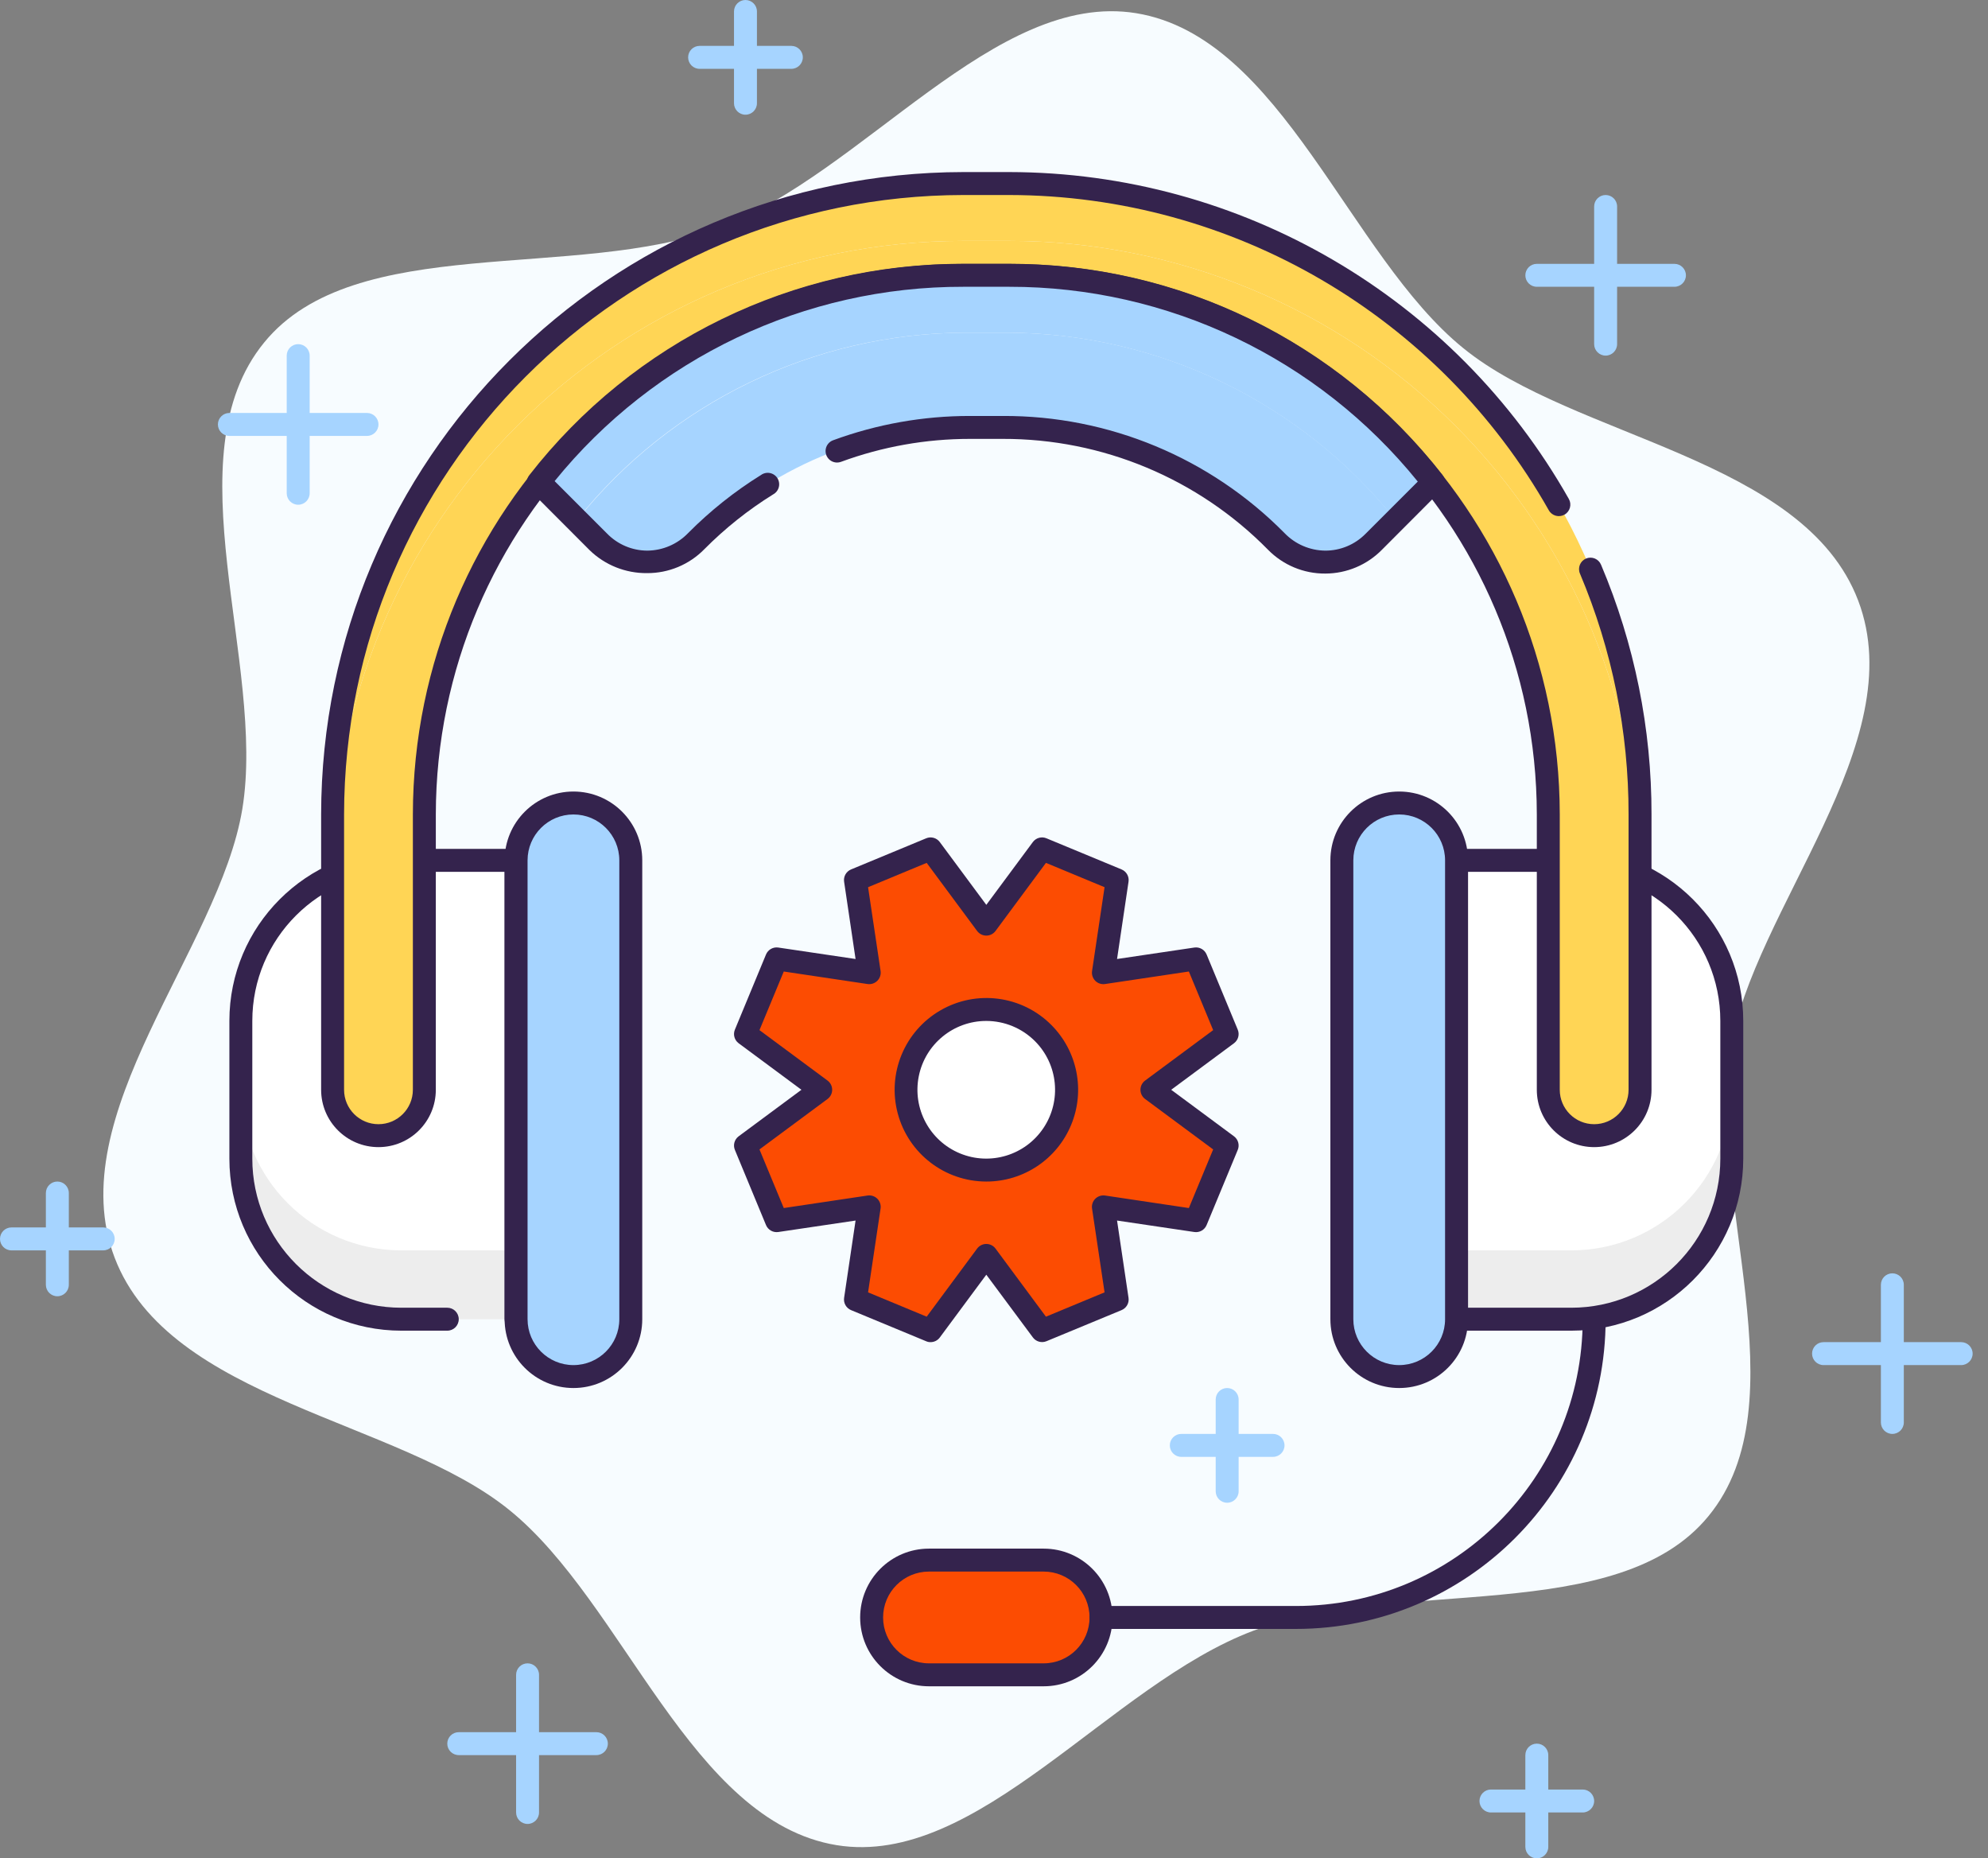
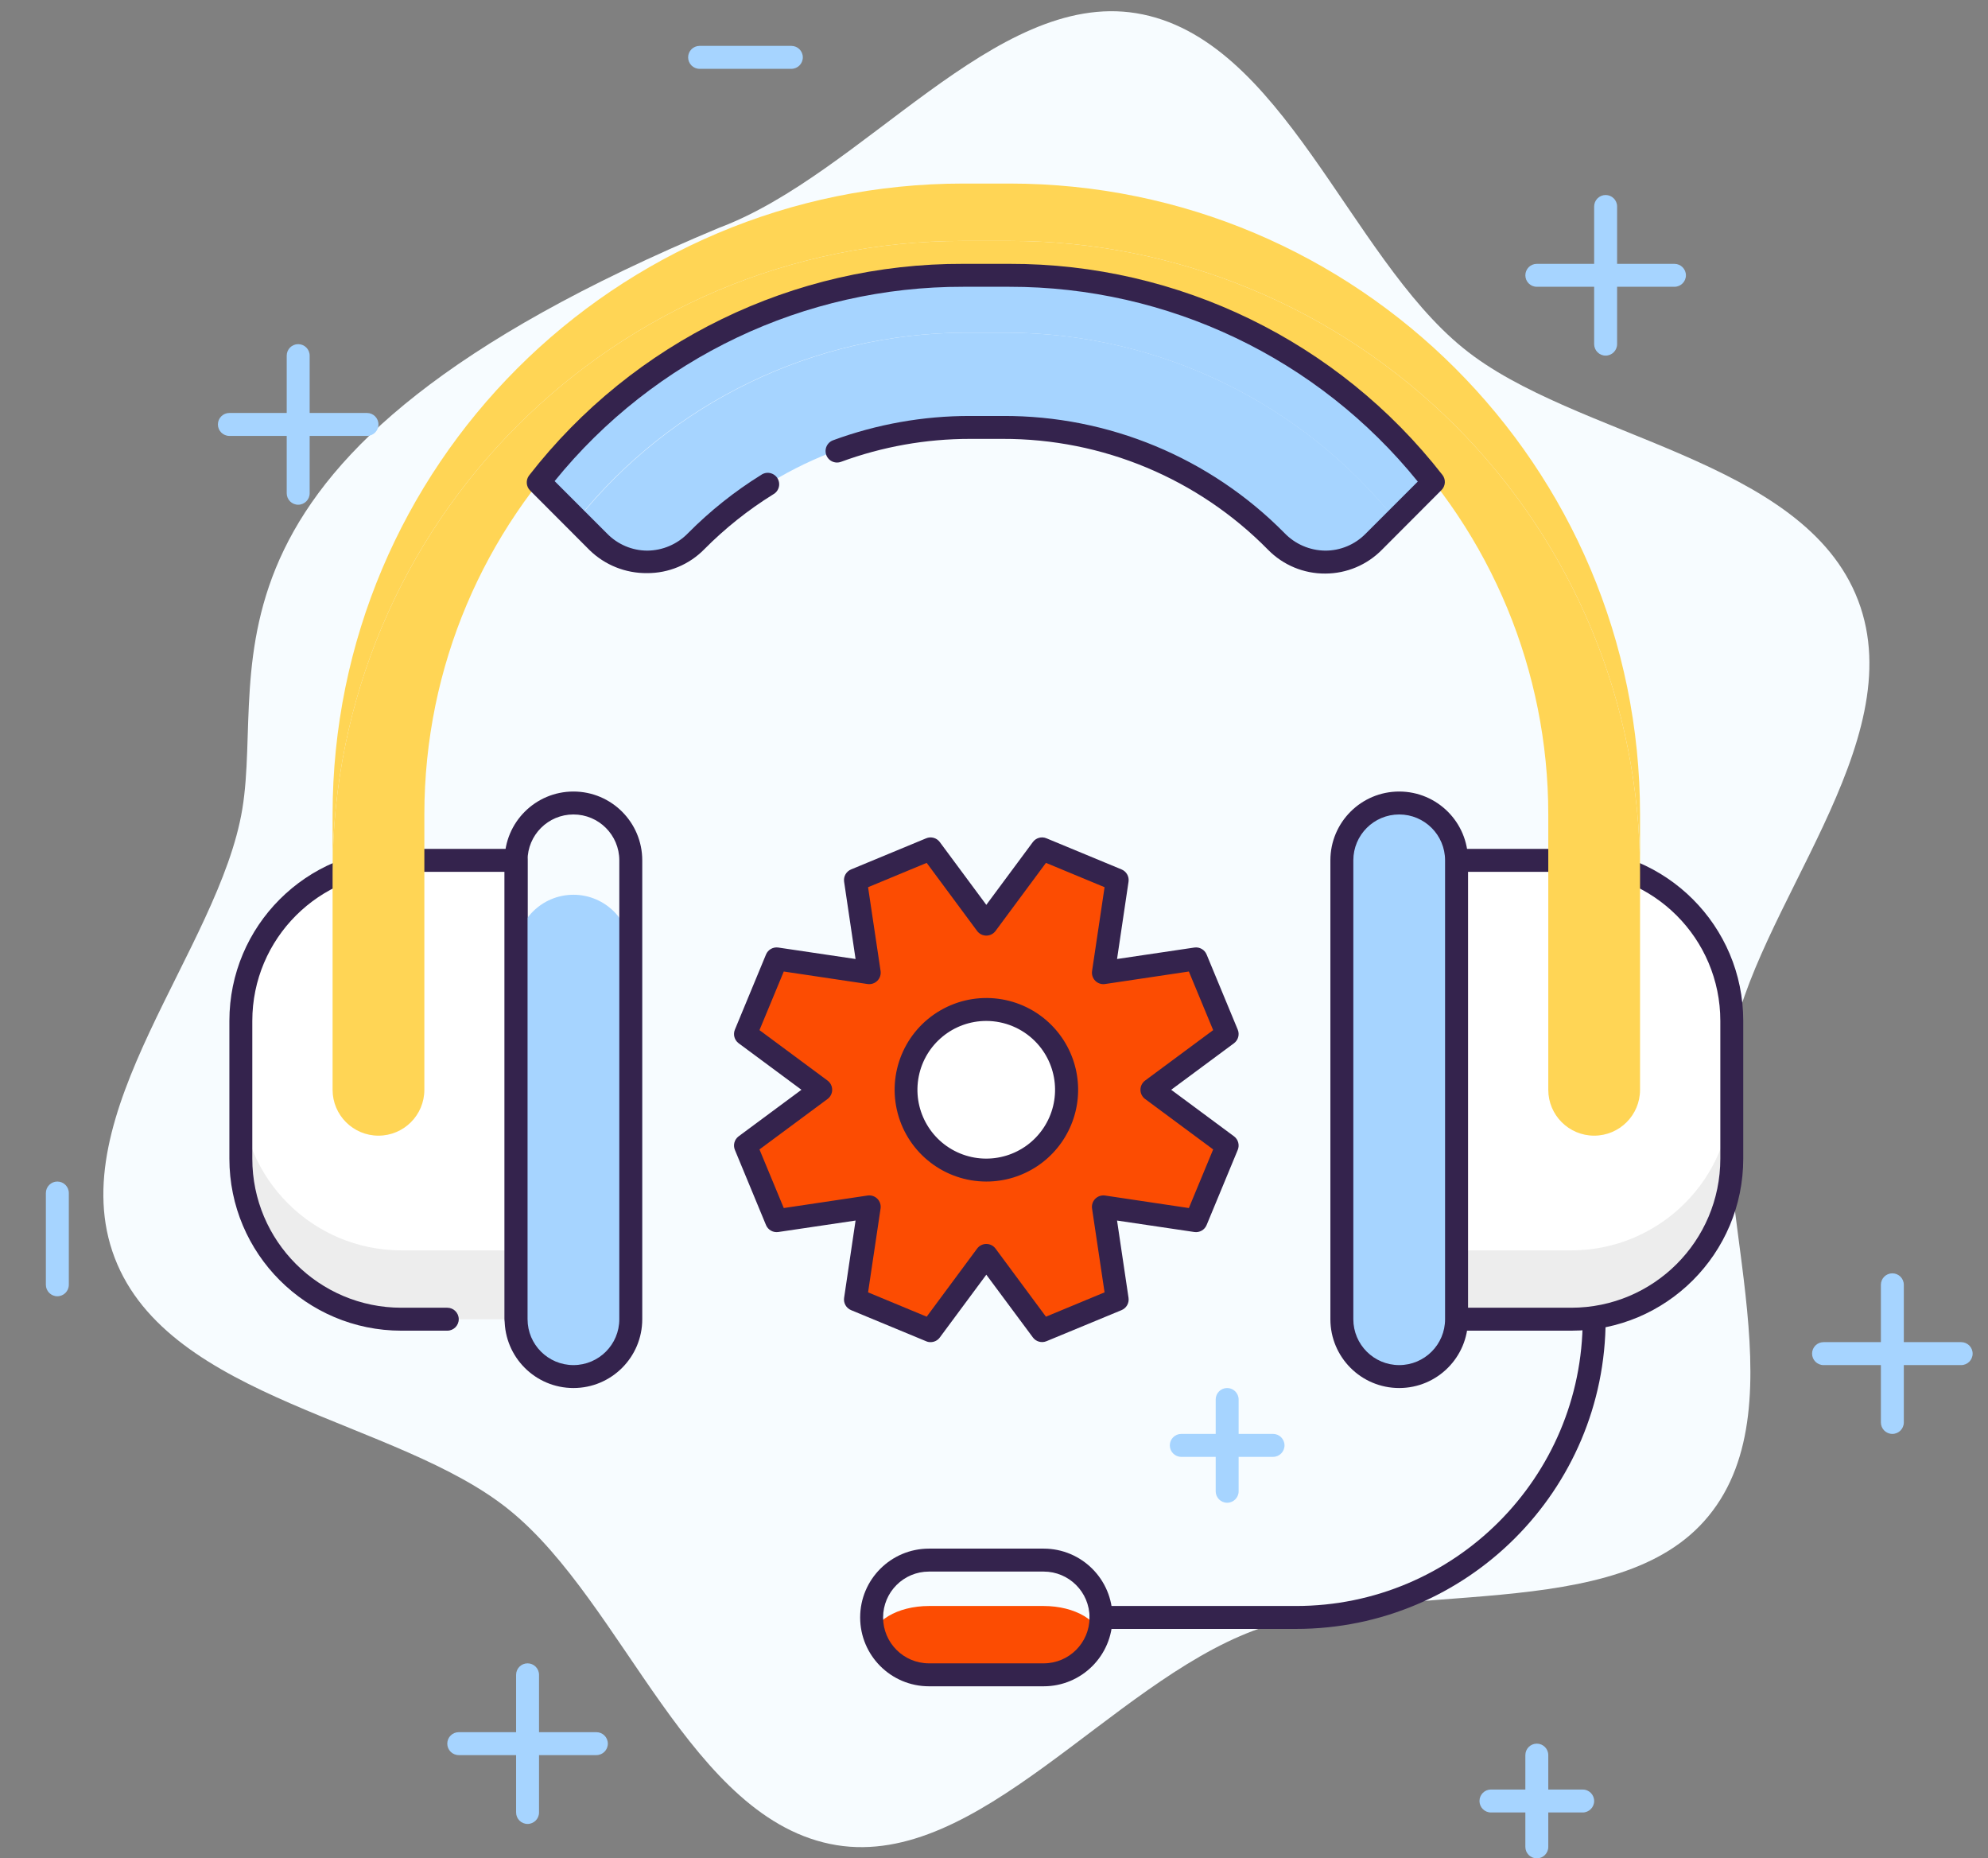
<svg xmlns="http://www.w3.org/2000/svg" width="107px" height="100px" viewBox="0 0 107 100" version="1.1">
  <rect x="0" y="0" width="107" height="100" fill="#808080" stroke="none" />
  <title>Humans &amp; Automated Tool Testing Icon</title>
  <g id="Page-1" stroke="none" stroke-width="1" fill="none" fill-rule="evenodd">
    <g id="Grahpics-&amp;-Icons-for-3rd-Tier-Pages" transform="translate(-786, -12345)" fill-rule="nonzero">
      <g id="Accessibility-Testing" transform="translate(235, 12212)">
        <g id="Icons" transform="translate(61, 133)">
          <g id="Humans-&amp;-Automated-Tool-Testing-Icon" transform="translate(490, 0)">
-             <path d="M93.13,56.481 C94.364,48.914 102.938,40 100.012,32.315 C97.086,24.63 84.735,23.599 78.759,18.735 C72.586,13.735 69.006,1.994 61.154,0.71 C53.549,-0.525 46.444,9.352 38.716,12.253 C30.988,15.154 19.093,12.457 14.222,18.426 C9.191,24.562 14.327,35.71 13.043,43.531 C11.796,51.086 3.235,60 6.173,67.685 C9.111,75.37 21.451,76.401 27.426,81.265 C33.599,86.265 37.179,98.006 45.031,99.29 C52.636,100.525 59.741,90.648 67.469,87.747 C75.198,84.846 87.093,87.543 91.963,81.574 C96.981,75.451 91.846,64.29 93.13,56.481 Z" id="Path" fill="#F7FCFF" />
-             <path d="M56.173,90.123 L50,90.123 C48.295,90.123 46.914,88.742 46.914,87.037 L46.914,87.037 C46.914,85.332 48.295,83.951 50,83.951 L56.173,83.951 C56.991,83.951 57.776,84.276 58.355,84.855 C58.934,85.433 59.259,86.218 59.259,87.037 L59.259,87.037 C59.259,87.856 58.934,88.641 58.355,89.219 C57.776,89.798 56.991,90.123 56.173,90.123 Z" id="Path" fill="#FC4C02" />
+             <path d="M93.13,56.481 C94.364,48.914 102.938,40 100.012,32.315 C97.086,24.63 84.735,23.599 78.759,18.735 C72.586,13.735 69.006,1.994 61.154,0.71 C53.549,-0.525 46.444,9.352 38.716,12.253 C9.191,24.562 14.327,35.71 13.043,43.531 C11.796,51.086 3.235,60 6.173,67.685 C9.111,75.37 21.451,76.401 27.426,81.265 C33.599,86.265 37.179,98.006 45.031,99.29 C52.636,100.525 59.741,90.648 67.469,87.747 C75.198,84.846 87.093,87.543 91.963,81.574 C96.981,75.451 91.846,64.29 93.13,56.481 Z" id="Path" fill="#F7FCFF" />
            <path d="M56.173,86.42 L50,86.42 C48.296,86.42 46.914,87.247 46.914,88.272 C46.914,89.296 48.296,90.123 50,90.123 L56.173,90.123 C57.877,90.123 59.259,89.296 59.259,88.272 C59.259,87.247 57.877,86.42 56.173,86.42 Z" id="Path" fill="#FC4C02" />
            <path d="M56.173,90.741 L50,90.741 C47.955,90.741 46.296,89.083 46.296,87.037 C46.296,84.992 47.955,83.333 50,83.333 L56.173,83.333 C58.218,83.333 59.877,84.992 59.877,87.037 C59.877,89.083 58.218,90.741 56.173,90.741 Z M50,84.568 C48.636,84.568 47.531,85.673 47.531,87.037 C47.531,88.401 48.636,89.506 50,89.506 L56.173,89.506 C57.537,89.506 58.642,88.401 58.642,87.037 C58.642,85.673 57.537,84.568 56.173,84.568 L50,84.568 Z" id="Shape" fill="#34234D" />
            <path d="M69.753,87.654 L59.259,87.654 C58.918,87.654 58.642,87.378 58.642,87.037 C58.642,86.696 58.918,86.42 59.259,86.42 L69.753,86.42 C78.276,86.42 85.185,79.511 85.185,70.988 L85.185,64.815 C85.185,64.474 85.462,64.198 85.802,64.198 C86.143,64.198 86.42,64.474 86.42,64.815 L86.42,70.988 C86.42,80.192 78.958,87.654 69.753,87.654 L69.753,87.654 Z" id="Path" fill="#34234D" />
            <path d="M21.605,46.296 L27.778,46.296 L27.778,70.988 L21.605,70.988 C16.832,70.988 12.963,67.119 12.963,62.346 L12.963,54.938 C12.963,50.165 16.832,46.296 21.605,46.296 Z" id="Path" fill="#EDEDED" />
            <path d="M78.395,46.296 L84.568,46.296 C89.341,46.296 93.21,50.165 93.21,54.938 L93.21,62.346 C93.21,67.119 89.341,70.988 84.568,70.988 L78.395,70.988 L78.395,46.296 Z" id="Path" fill="#EDEDED" />
            <path d="M21.605,46.296 L27.778,46.296 L27.778,67.284 L21.605,67.284 C16.832,67.284 12.963,63.415 12.963,58.642 L12.963,54.938 C12.963,50.165 16.832,46.296 21.605,46.296 Z" id="Path" fill="#FFFFFF" />
            <path d="M78.395,46.296 L84.568,46.296 C89.341,46.296 93.21,50.165 93.21,54.938 L93.21,58.642 C93.21,63.415 89.341,67.284 84.568,67.284 L78.395,67.284 L78.395,46.296 Z" id="Path" fill="#FFFFFF" />
            <path d="M27.778,71.605 C27.437,71.605 27.16,71.329 27.16,70.988 L27.16,46.914 L21.605,46.914 C17.173,46.914 13.58,50.506 13.58,54.938 L13.58,62.346 C13.58,66.778 17.173,70.37 21.605,70.37 L24.074,70.37 C24.415,70.37 24.691,70.647 24.691,70.988 C24.691,71.329 24.415,71.605 24.074,71.605 L21.605,71.605 C16.491,71.605 12.346,67.459 12.346,62.346 L12.346,54.938 C12.346,49.825 16.491,45.679 21.605,45.679 L27.778,45.679 C28.119,45.679 28.395,45.955 28.395,46.296 L28.395,70.988 C28.395,71.329 28.119,71.605 27.778,71.605 Z" id="Path" fill="#34234D" />
            <path d="M84.568,71.605 L78.395,71.605 C78.054,71.605 77.778,71.329 77.778,70.988 L77.778,46.296 C77.778,45.955 78.054,45.679 78.395,45.679 L84.568,45.679 C89.682,45.679 93.827,49.825 93.827,54.938 L93.827,62.346 C93.827,67.459 89.682,71.605 84.568,71.605 Z M79.012,70.37 L84.568,70.37 C89,70.37 92.593,66.778 92.593,62.346 L92.593,54.938 C92.593,50.506 89,46.914 84.568,46.914 L79.012,46.914 L79.012,70.37 Z" id="Shape" fill="#34234D" />
            <path d="M54.321,9.877 L51.852,9.877 C33.101,9.877 17.901,25.077 17.901,43.827 L17.901,46.914 C17.901,28.163 33.101,12.963 51.852,12.963 L54.321,12.963 C63.325,12.963 71.961,16.54 78.328,22.907 C84.695,29.274 88.272,37.909 88.272,46.914 L88.272,43.827 C88.272,25.077 73.071,9.877 54.321,9.877 Z" id="Path" fill="#FFD555" />
            <path d="M54.321,12.963 L51.852,12.963 C33.101,12.963 17.901,28.163 17.901,46.914 L17.901,58.642 C17.901,60.006 19.007,61.111 20.37,61.111 C21.734,61.111 22.84,60.006 22.84,58.642 L22.84,43.827 C22.84,27.804 35.829,14.815 51.852,14.815 L54.321,14.815 C62.016,14.815 69.395,17.871 74.836,23.312 C80.277,28.753 83.333,36.133 83.333,43.827 L83.333,58.642 C83.333,60.006 84.439,61.111 85.802,61.111 C87.166,61.111 88.272,60.006 88.272,58.642 L88.272,46.914 C88.272,37.909 84.695,29.274 78.328,22.907 C71.961,16.54 63.325,12.963 54.321,12.963 L54.321,12.963 Z" id="Path" fill="#FFD555" />
-             <path d="M85.802,61.728 C84.098,61.728 82.716,60.347 82.716,58.642 L82.716,43.827 C82.696,28.153 69.995,15.453 54.321,15.432 L51.852,15.432 C36.178,15.453 23.477,28.153 23.457,43.827 L23.457,58.642 C23.457,60.347 22.075,61.728 20.37,61.728 C18.666,61.728 17.284,60.347 17.284,58.642 L17.284,43.827 C17.304,24.744 32.769,9.28 51.852,9.259 L54.321,9.259 C66.793,9.276 78.294,15.992 84.438,26.846 C84.609,27.142 84.506,27.521 84.21,27.691 C83.913,27.862 83.535,27.76 83.364,27.463 C77.442,16.993 66.35,10.512 54.321,10.494 L51.852,10.494 C33.451,10.514 18.539,25.426 18.519,43.827 L18.519,58.642 C18.519,59.665 19.348,60.494 20.37,60.494 C21.393,60.494 22.222,59.665 22.222,58.642 L22.222,43.827 C22.239,27.47 35.495,14.215 51.852,14.198 L54.321,14.198 C70.678,14.215 83.934,27.47 83.951,43.827 L83.951,58.642 C83.951,59.665 84.78,60.494 85.802,60.494 C86.825,60.494 87.654,59.665 87.654,58.642 L87.654,43.827 C87.66,39.374 86.77,34.966 85.037,30.864 C84.904,30.551 85.051,30.189 85.364,30.056 C85.516,29.992 85.686,29.992 85.838,30.054 C85.989,30.117 86.11,30.237 86.173,30.389 C87.973,34.64 88.897,39.211 88.889,43.827 L88.889,58.642 C88.889,60.347 87.507,61.728 85.802,61.728 Z" id="Path" fill="#34234D" />
            <path d="M51.914,17.901 L54.259,17.901 C62.372,17.947 70.031,21.651 75.105,27.981 L77.16,25.926 C71.667,18.9 63.24,14.8 54.321,14.815 L51.852,14.815 C42.933,14.8 34.506,18.9 29.012,25.926 L31.056,27.969 C36.134,21.639 43.798,17.94 51.914,17.901 L51.914,17.901 Z" id="Path" fill="#A6D4FF" />
            <path d="M37.481,29.123 C41.362,25.174 46.667,22.95 52.204,22.951 L53.969,22.951 C59.506,22.95 64.811,25.174 68.691,29.123 C69.387,29.823 70.332,30.216 71.318,30.216 C72.304,30.216 73.249,29.823 73.944,29.123 L75.105,27.963 C70.028,21.639 62.369,17.942 54.259,17.901 L51.914,17.901 C43.801,17.947 36.141,21.651 31.068,27.981 L32.228,29.142 C32.926,29.839 33.873,30.229 34.859,30.225 C35.845,30.222 36.789,29.825 37.481,29.123 Z" id="Path" fill="#A6D4FF" />
            <path d="M71.333,30.864 L71.333,30.864 C70.173,30.873 69.059,30.409 68.247,29.58 C64.482,25.752 59.333,23.602 53.963,23.617 L52.204,23.617 C49.836,23.616 47.487,24.034 45.265,24.852 C45.058,24.928 44.826,24.888 44.656,24.746 C44.487,24.605 44.406,24.383 44.443,24.166 C44.481,23.948 44.632,23.767 44.84,23.691 C47.198,22.824 49.691,22.381 52.204,22.383 L53.969,22.383 C59.666,22.359 65.133,24.63 69.136,28.685 C69.709,29.28 70.496,29.62 71.321,29.63 L71.321,29.63 C72.137,29.634 72.92,29.309 73.494,28.728 L76.309,25.914 C70.941,19.275 62.858,15.421 54.321,15.432 L51.852,15.432 C43.315,15.412 35.227,19.256 29.852,25.889 L32.667,28.704 C33.236,29.293 34.02,29.628 34.84,29.63 L34.84,29.63 C35.669,29.623 36.461,29.283 37.037,28.685 C38.217,27.495 39.533,26.446 40.957,25.562 C41.143,25.425 41.39,25.404 41.597,25.508 C41.804,25.611 41.935,25.821 41.938,26.052 C41.941,26.283 41.815,26.496 41.611,26.605 C40.266,27.44 39.022,28.431 37.907,29.556 C37.095,30.384 35.981,30.848 34.821,30.84 C33.67,30.851 32.56,30.408 31.735,29.605 L28.531,26.395 C28.312,26.175 28.29,25.826 28.481,25.58 C34.087,18.37 42.719,14.166 51.852,14.198 L54.321,14.198 C63.43,14.177 72.037,18.37 77.636,25.556 C77.827,25.801 77.806,26.15 77.586,26.37 L74.383,29.58 C73.579,30.399 72.481,30.862 71.333,30.864 L71.333,30.864 Z" id="Path" fill="#34234D" />
-             <path d="M30.864,74.074 L30.864,74.074 C32.569,74.074 33.951,72.692 33.951,70.988 L33.951,46.296 C33.951,44.592 32.569,43.21 30.864,43.21 L30.864,43.21 C29.16,43.21 27.778,44.592 27.778,46.296 L27.778,70.988 C27.778,72.692 29.16,74.074 30.864,74.074 Z" id="Path" fill="#A6D4FF" />
            <path d="M75.309,74.074 L75.309,74.074 C77.013,74.074 78.395,72.692 78.395,70.988 L78.395,46.296 C78.395,44.592 77.013,43.21 75.309,43.21 L75.309,43.21 C73.604,43.21 72.222,44.592 72.222,46.296 L72.222,70.988 C72.222,72.692 73.604,74.074 75.309,74.074 L75.309,74.074 Z" id="Path" fill="#A6D4FF" />
            <path d="M30.864,74.074 L30.864,74.074 C32.569,74.074 33.951,72.692 33.951,70.988 L33.951,51.235 C33.951,49.53 32.569,48.148 30.864,48.148 L30.864,48.148 C29.16,48.148 27.778,49.53 27.778,51.235 L27.778,70.988 C27.778,72.692 29.16,74.074 30.864,74.074 Z" id="Path" fill="#A6D4FF" />
            <path d="M75.309,74.074 L75.309,74.074 C77.013,74.074 78.395,72.692 78.395,70.988 L78.395,51.235 C78.395,49.53 77.013,48.148 75.309,48.148 L75.309,48.148 C73.604,48.148 72.222,49.53 72.222,51.235 L72.222,70.988 C72.222,72.692 73.604,74.074 75.309,74.074 L75.309,74.074 Z" id="Path" fill="#A6D4FF" />
            <path d="M30.864,74.691 C28.819,74.691 27.16,73.033 27.16,70.988 L27.16,46.296 C27.16,44.251 28.819,42.593 30.864,42.593 C32.91,42.593 34.568,44.251 34.568,46.296 L34.568,70.988 C34.568,73.033 32.91,74.691 30.864,74.691 L30.864,74.691 Z M30.864,43.827 C29.501,43.827 28.395,44.933 28.395,46.296 L28.395,70.988 C28.395,72.351 29.501,73.457 30.864,73.457 C32.228,73.457 33.333,72.351 33.333,70.988 L33.333,46.296 C33.333,44.933 32.228,43.827 30.864,43.827 Z" id="Shape" fill="#34234D" />
            <path d="M75.309,74.691 C73.263,74.691 71.605,73.033 71.605,70.988 L71.605,46.296 C71.605,44.251 73.263,42.593 75.309,42.593 C77.354,42.593 79.012,44.251 79.012,46.296 L79.012,70.988 C79.012,73.033 77.354,74.691 75.309,74.691 L75.309,74.691 Z M75.309,43.827 C73.945,43.827 72.84,44.933 72.84,46.296 L72.84,70.988 C72.84,72.351 73.945,73.457 75.309,73.457 C76.672,73.457 77.778,72.351 77.778,70.988 L77.778,46.296 C77.778,44.933 76.672,43.827 75.309,43.827 Z" id="Shape" fill="#34234D" />
            <polygon id="Path" fill="#FC4C02" points="66.049 55.642 64.377 51.599 59.389 52.34 60.13 47.352 56.086 45.679 53.086 49.728 50.086 45.679 46.043 47.352 46.784 52.34 41.796 51.599 40.123 55.642 44.173 58.642 40.123 61.642 41.796 65.685 46.784 64.944 46.043 69.932 50.086 71.605 53.086 67.556 56.086 71.605 60.13 69.932 59.389 64.944 64.377 65.685 66.049 61.642 62 58.642" />
            <path d="M66.049,55.642 L64.377,51.599 L59.389,52.34 L60.13,47.352 L56.086,45.679 L53.086,49.728 L50.086,45.679 L46.043,47.352 L46.784,52.34 L41.796,51.599 L40.123,55.642 C40.123,55.642 44.716,52.87 53.086,52.87 C61.457,52.87 66.049,55.642 66.049,55.642 Z" id="Path" fill="#FC4C02" />
            <path d="M50.086,72.222 C50.004,72.224 49.921,72.207 49.846,72.173 L45.809,70.5 C45.546,70.392 45.391,70.12 45.432,69.84 L46.049,65.679 L41.889,66.296 C41.608,66.337 41.336,66.182 41.228,65.92 L39.556,61.883 C39.445,61.622 39.526,61.319 39.753,61.148 L43.136,58.642 L39.753,56.136 C39.526,55.965 39.445,55.662 39.556,55.401 L41.228,51.364 C41.336,51.102 41.608,50.947 41.889,50.988 L46.049,51.605 L45.432,47.444 C45.391,47.164 45.546,46.892 45.809,46.784 L49.846,45.111 C50.107,45 50.41,45.082 50.58,45.309 L53.086,48.691 L55.593,45.309 C55.763,45.082 56.066,45 56.327,45.111 L60.364,46.784 C60.626,46.892 60.782,47.164 60.741,47.444 L60.123,51.605 L64.284,50.988 C64.564,50.947 64.837,51.102 64.944,51.364 L66.617,55.401 C66.728,55.662 66.647,55.965 66.42,56.136 L63.037,58.642 L66.42,61.148 C66.647,61.319 66.728,61.622 66.617,61.883 L64.944,65.92 C64.837,66.182 64.564,66.337 64.284,66.296 L60.123,65.679 L60.741,69.84 C60.782,70.12 60.626,70.392 60.364,70.5 L56.321,72.173 C56.06,72.279 55.76,72.195 55.593,71.969 L53.086,68.593 L50.58,71.975 C50.464,72.131 50.281,72.222 50.086,72.222 Z M46.722,69.543 L49.877,70.852 L52.593,67.185 C52.709,67.03 52.892,66.938 53.086,66.938 L53.086,66.938 C53.281,66.938 53.464,67.03 53.58,67.185 L56.296,70.852 L59.451,69.543 L58.778,65.037 C58.748,64.843 58.812,64.646 58.951,64.507 C59.09,64.368 59.287,64.304 59.481,64.333 L63.988,65.006 L65.296,61.852 L61.63,59.136 C61.474,59.019 61.383,58.836 61.383,58.642 C61.383,58.448 61.474,58.265 61.63,58.148 L65.296,55.432 L63.988,52.278 L59.481,52.951 C59.287,52.981 59.09,52.917 58.951,52.778 C58.814,52.64 58.75,52.445 58.778,52.253 L59.451,47.741 L56.296,46.432 L53.58,50.099 C53.464,50.254 53.281,50.346 53.086,50.346 C52.892,50.346 52.709,50.254 52.593,50.099 L49.877,46.432 L46.722,47.741 L47.395,52.247 C47.425,52.441 47.36,52.638 47.221,52.777 C47.082,52.916 46.886,52.98 46.691,52.951 L42.185,52.278 L40.877,55.432 L44.543,58.148 C44.699,58.265 44.79,58.448 44.79,58.642 C44.79,58.836 44.699,59.019 44.543,59.136 L40.877,61.852 L42.185,65.006 L46.691,64.333 C46.886,64.303 47.083,64.367 47.222,64.506 C47.359,64.644 47.423,64.839 47.395,65.031 L46.722,69.543 Z" id="Shape" fill="#34234D" />
            <path d="M56.173,55.586 C54.485,53.899 51.75,53.899 50.062,55.587 C48.375,57.274 48.375,60.01 50.062,61.697 C51.75,63.385 54.485,63.385 56.173,61.698 C56.983,60.887 57.439,59.788 57.439,58.642 C57.439,57.496 56.983,56.397 56.173,55.586 Z" id="Path" fill="#FFFFFF" />
            <path d="M53.086,63.58 C50.852,63.578 48.897,62.077 48.32,59.918 C47.742,57.76 48.686,55.483 50.621,54.366 C52.556,53.248 55,53.569 56.58,55.148 L56.58,55.148 C57.994,56.561 58.417,58.686 57.652,60.532 C56.887,62.379 55.085,63.582 53.086,63.58 Z M53.086,54.938 C51.319,54.937 49.797,56.184 49.451,57.916 C49.105,59.649 50.031,61.385 51.663,62.063 C53.295,62.74 55.179,62.17 56.161,60.702 C57.144,59.233 56.952,57.275 55.704,56.025 L55.704,56.025 C55.01,55.33 54.068,54.939 53.086,54.938 Z" id="Shape" fill="#34234D" />
            <path d="M42.593,3.704 L37.654,3.704 C37.313,3.704 37.037,3.427 37.037,3.086 C37.037,2.746 37.313,2.469 37.654,2.469 L42.593,2.469 C42.934,2.469 43.21,2.746 43.21,3.086 C43.21,3.427 42.934,3.704 42.593,3.704 Z" id="Path" fill="#A6D4FF" />
-             <path d="M40.123,6.173 C39.783,6.173 39.506,5.896 39.506,5.556 L39.506,0.617 C39.506,0.276 39.783,0 40.123,0 C40.464,0 40.741,0.276 40.741,0.617 L40.741,5.556 C40.741,5.896 40.464,6.173 40.123,6.173 Z" id="Path" fill="#A6D4FF" />
            <path d="M90.123,15.432 L82.716,15.432 C82.375,15.432 82.099,15.156 82.099,14.815 C82.099,14.474 82.375,14.198 82.716,14.198 L90.123,14.198 C90.464,14.198 90.741,14.474 90.741,14.815 C90.741,15.156 90.464,15.432 90.123,15.432 Z" id="Path" fill="#A6D4FF" />
            <path d="M86.42,19.136 C86.079,19.136 85.802,18.859 85.802,18.519 L85.802,11.111 C85.802,10.77 86.079,10.494 86.42,10.494 C86.761,10.494 87.037,10.77 87.037,11.111 L87.037,18.519 C87.037,18.859 86.761,19.136 86.42,19.136 Z" id="Path" fill="#A6D4FF" />
            <path d="M85.185,97.531 L80.247,97.531 C79.906,97.531 79.63,97.254 79.63,96.914 C79.63,96.573 79.906,96.296 80.247,96.296 L85.185,96.296 C85.526,96.296 85.802,96.573 85.802,96.914 C85.802,97.254 85.526,97.531 85.185,97.531 Z" id="Path" fill="#A6D4FF" />
            <path d="M82.716,100 C82.375,100 82.099,99.724 82.099,99.383 L82.099,94.444 C82.099,94.104 82.375,93.827 82.716,93.827 C83.057,93.827 83.333,94.104 83.333,94.444 L83.333,99.383 C83.333,99.724 83.057,100 82.716,100 Z" id="Path" fill="#A6D4FF" />
            <path d="M105.556,73.457 L98.148,73.457 C97.807,73.457 97.531,73.18 97.531,72.84 C97.531,72.499 97.807,72.222 98.148,72.222 L105.556,72.222 C105.896,72.222 106.173,72.499 106.173,72.84 C106.173,73.18 105.896,73.457 105.556,73.457 Z" id="Path" fill="#A6D4FF" />
            <path d="M101.852,77.16 C101.511,77.16 101.235,76.884 101.235,76.543 L101.235,69.136 C101.235,68.795 101.511,68.519 101.852,68.519 C102.193,68.519 102.469,68.795 102.469,69.136 L102.469,76.543 C102.469,76.884 102.193,77.16 101.852,77.16 Z" id="Path" fill="#A6D4FF" />
            <path d="M68.519,78.395 L63.58,78.395 C63.239,78.395 62.963,78.119 62.963,77.778 C62.963,77.437 63.239,77.16 63.58,77.16 L68.519,77.16 C68.859,77.16 69.136,77.437 69.136,77.778 C69.136,78.119 68.859,78.395 68.519,78.395 Z" id="Path" fill="#A6D4FF" />
            <path d="M66.049,80.864 C65.708,80.864 65.432,80.588 65.432,80.247 L65.432,75.309 C65.432,74.968 65.708,74.691 66.049,74.691 C66.39,74.691 66.667,74.968 66.667,75.309 L66.667,80.247 C66.667,80.588 66.39,80.864 66.049,80.864 Z" id="Path" fill="#A6D4FF" />
            <path d="M32.099,94.444 L24.691,94.444 C24.35,94.444 24.074,94.168 24.074,93.827 C24.074,93.486 24.35,93.21 24.691,93.21 L32.099,93.21 C32.44,93.21 32.716,93.486 32.716,93.827 C32.716,94.168 32.44,94.444 32.099,94.444 Z" id="Path" fill="#A6D4FF" />
            <path d="M28.395,98.148 C28.054,98.148 27.778,97.872 27.778,97.531 L27.778,90.123 C27.778,89.783 28.054,89.506 28.395,89.506 C28.736,89.506 29.012,89.783 29.012,90.123 L29.012,97.531 C29.012,97.872 28.736,98.148 28.395,98.148 Z" id="Path" fill="#A6D4FF" />
-             <path d="M5.556,67.284 L0.617,67.284 C0.276,67.284 0,67.008 0,66.667 C0,66.326 0.276,66.049 0.617,66.049 L5.556,66.049 C5.896,66.049 6.173,66.326 6.173,66.667 C6.173,67.008 5.896,67.284 5.556,67.284 Z" id="Path" fill="#A6D4FF" />
            <path d="M3.086,69.753 C2.746,69.753 2.469,69.477 2.469,69.136 L2.469,64.198 C2.469,63.857 2.746,63.58 3.086,63.58 C3.427,63.58 3.704,63.857 3.704,64.198 L3.704,69.136 C3.704,69.477 3.427,69.753 3.086,69.753 Z" id="Path" fill="#A6D4FF" />
            <path d="M19.753,23.457 L12.346,23.457 C12.005,23.457 11.728,23.18 11.728,22.84 C11.728,22.499 12.005,22.222 12.346,22.222 L19.753,22.222 C20.094,22.222 20.37,22.499 20.37,22.84 C20.37,23.18 20.094,23.457 19.753,23.457 Z" id="Path" fill="#A6D4FF" />
            <path d="M16.049,27.16 C15.708,27.16 15.432,26.884 15.432,26.543 L15.432,19.136 C15.432,18.795 15.708,18.519 16.049,18.519 C16.39,18.519 16.667,18.795 16.667,19.136 L16.667,26.543 C16.667,26.884 16.39,27.16 16.049,27.16 Z" id="Path" fill="#A6D4FF" />
          </g>
        </g>
      </g>
    </g>
  </g>
</svg>